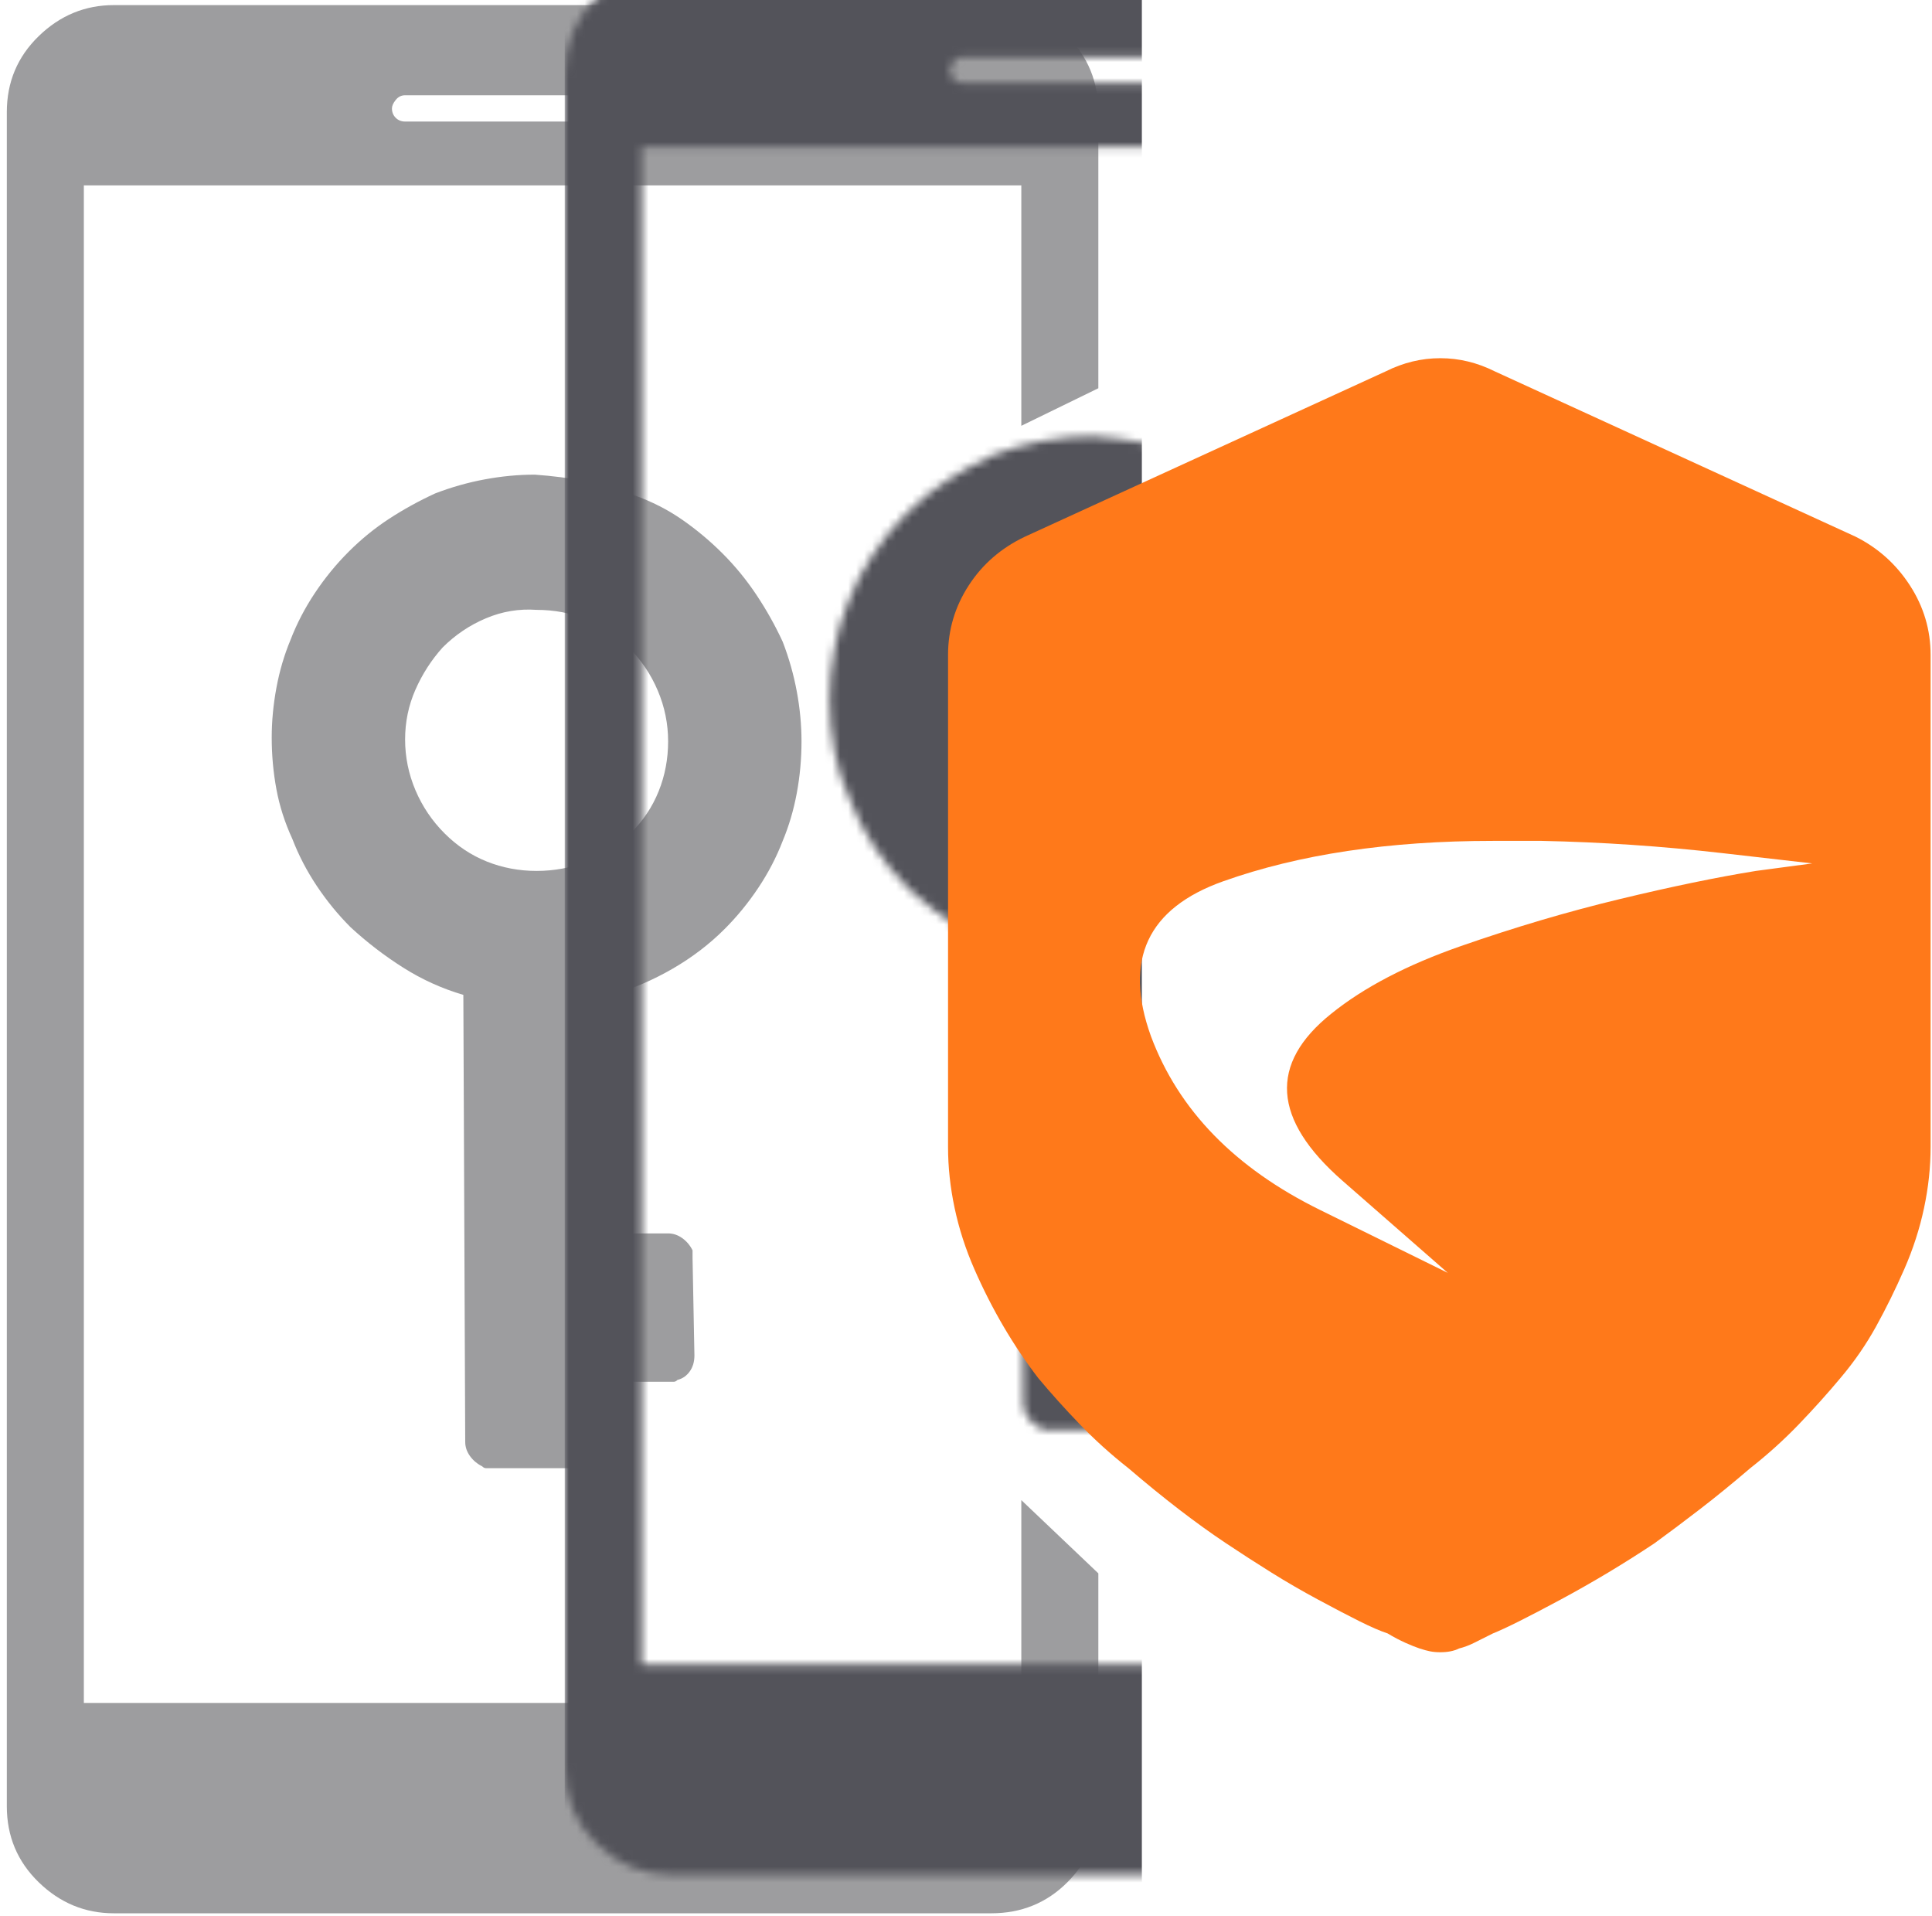
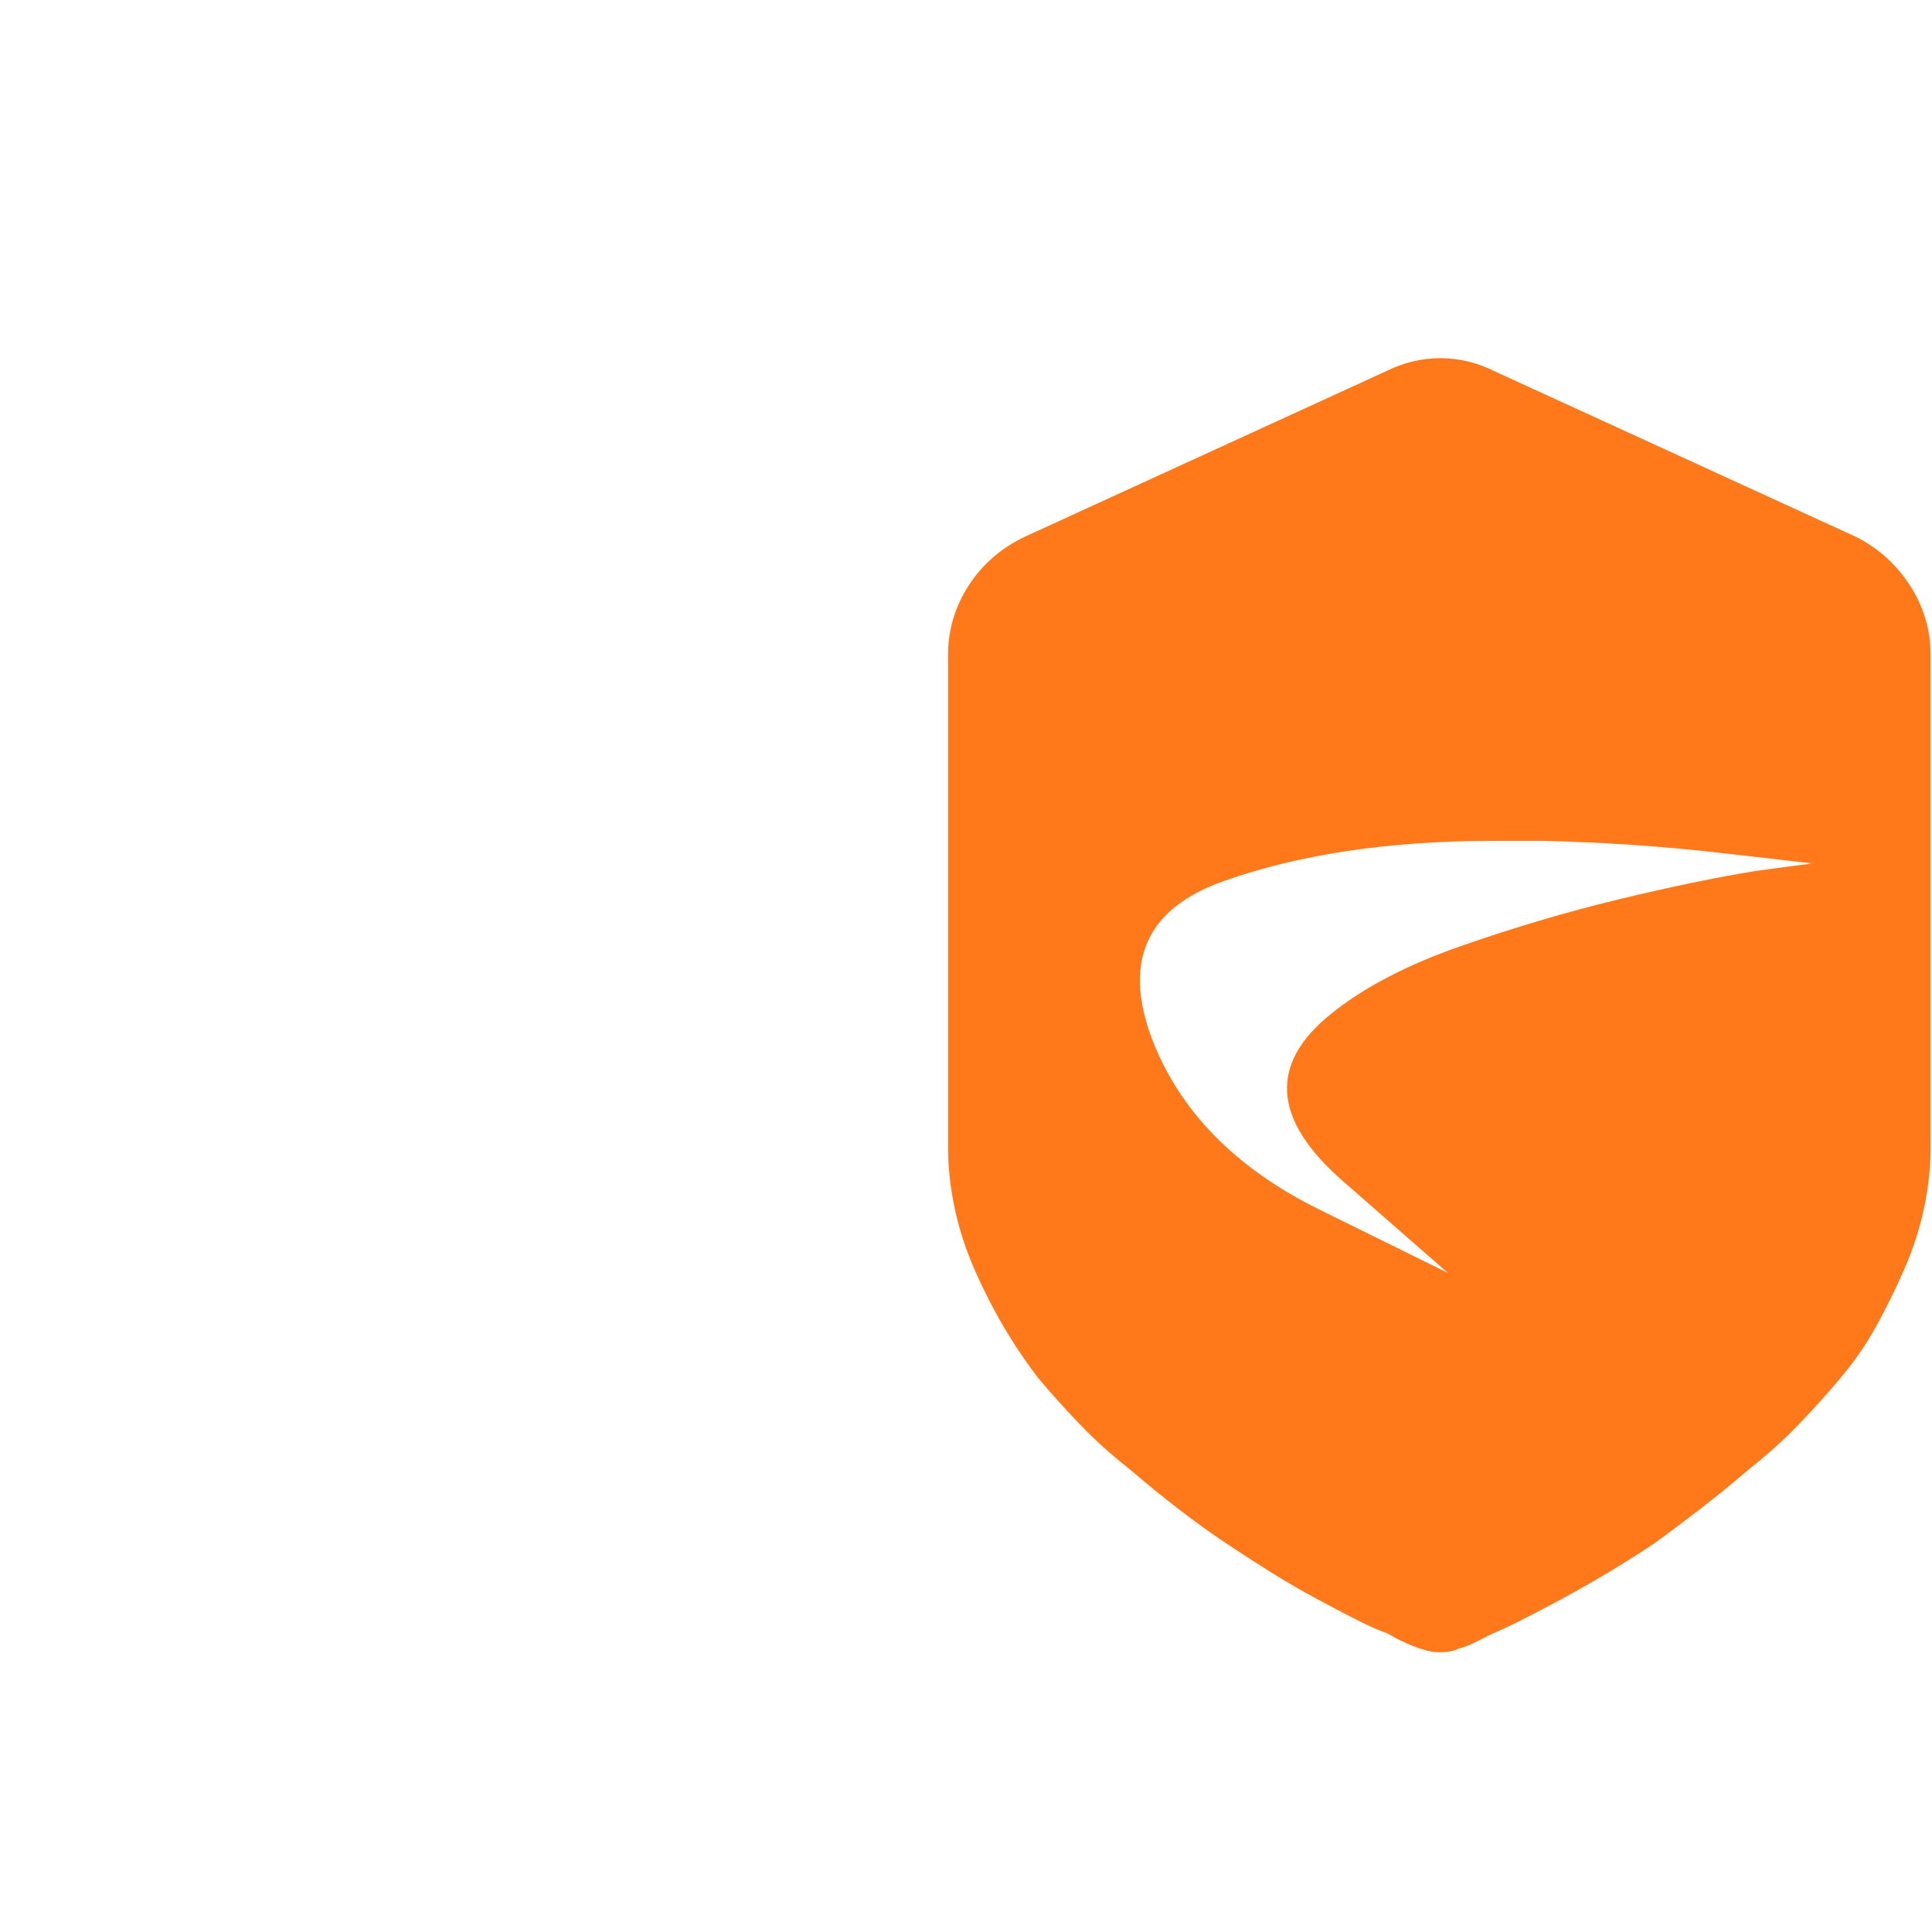
<svg xmlns="http://www.w3.org/2000/svg" xmlns:xlink="http://www.w3.org/1999/xlink" width="242px" height="240px" viewBox="0 0 242 240" version="1.1">
  <title>Group</title>
  <desc>Created with Sketch.</desc>
  <defs>
-     <path d="M127.075,188.783 L136.723,197.957 L136.723,227.125 C136.723,230.889 135.429,234.064 132.84,236.652 C130.252,239.239 127.075,240.533 123.31,240.533 L13.413,240.533 C9.805,240.533 6.668,239.239 4.001,236.652 C1.333,234.064 0,230.889 0,227.125 L0,14.951 C0,11.187 1.333,8.012 4.001,5.424 C6.668,2.837 9.805,1.543 13.413,1.543 L123.31,1.543 C127.075,1.543 130.252,2.837 132.84,5.424 C135.429,8.012 136.723,11.187 136.723,14.951 L136.723,49.529 L127.075,54.234 L127.075,24.125 L9.648,24.125 L9.648,214.187 L127.075,214.187 L127.075,188.783 Z M86.835,12.834 L49.889,12.834 C49.418,12.834 49.026,13.03 48.712,13.422 C48.398,13.814 48.241,14.167 48.241,14.481 C48.241,14.951 48.398,15.343 48.712,15.657 C49.026,15.97 49.418,16.127 49.889,16.127 L86.835,16.127 C87.305,16.127 87.697,15.97 88.011,15.657 C88.325,15.343 88.482,14.951 88.482,14.481 C88.482,14.167 88.325,13.814 88.011,13.422 C87.697,13.03 87.305,12.834 86.835,12.834 Z M35.769,105.983 C34.828,103.945 34.161,101.867 33.769,99.75 C33.377,97.633 33.181,95.477 33.181,93.281 C33.181,91.243 33.377,89.165 33.769,87.048 C34.161,84.931 34.75,82.931 35.534,81.05 C36.318,79.011 37.338,77.051 38.593,75.169 C39.848,73.287 41.26,71.562 42.829,69.994 C44.398,68.426 46.084,67.054 47.888,65.877 C49.693,64.701 51.614,63.643 53.654,62.702 C55.693,61.918 57.772,61.33 59.89,60.938 C62.008,60.546 64.087,60.35 66.126,60.35 C68.322,60.506 70.48,60.781 72.597,61.173 C74.715,61.565 76.716,62.153 78.598,62.937 C80.795,63.721 82.795,64.74 84.599,65.995 C86.403,67.25 88.09,68.661 89.658,70.229 C91.227,71.797 92.639,73.522 93.894,75.404 C95.149,77.286 96.248,79.246 97.189,81.285 C97.973,83.323 98.562,85.401 98.954,87.518 C99.346,89.635 99.542,91.713 99.542,93.752 C99.542,95.947 99.346,98.103 98.954,100.22 C98.562,102.337 97.973,104.337 97.189,106.219 C96.404,108.257 95.385,110.218 94.13,112.099 C92.875,113.981 91.463,115.706 89.894,117.274 C88.011,119.156 85.854,120.803 83.422,122.214 C80.991,123.625 78.441,124.723 75.774,125.507 L76.01,155.381 L82.834,155.381 C83.462,155.381 84.05,155.577 84.599,155.969 C85.148,156.361 85.58,156.871 85.893,157.498 L85.893,158.439 L86.129,170.671 C86.129,171.455 85.933,172.121 85.54,172.67 C85.148,173.219 84.638,173.572 84.011,173.729 C83.854,173.885 83.697,173.964 83.54,173.964 L76.01,173.964 L76.01,181.726 C76.01,182.354 75.853,182.942 75.539,183.49 C75.225,184.039 74.676,184.392 73.892,184.549 C73.892,184.706 73.813,184.784 73.656,184.784 L60.008,184.784 C59.851,184.784 59.694,184.706 59.537,184.549 C58.909,184.235 58.4,183.804 58.007,183.255 C57.615,182.706 57.419,182.118 57.419,181.491 L57.184,125.507 C54.517,124.723 52.007,123.586 49.653,122.096 C47.3,120.607 45.104,118.921 43.064,117.039 C41.495,115.471 40.084,113.746 38.828,111.864 C37.573,109.982 36.554,108.022 35.769,105.983 Z M78.128,105.278 C79.696,103.71 80.873,101.945 81.657,99.985 C82.442,98.025 82.834,95.947 82.834,93.752 C82.834,91.556 82.403,89.439 81.54,87.401 C80.677,85.362 79.461,83.559 77.892,81.99 C76.323,80.422 74.559,79.246 72.597,78.462 C70.636,77.678 68.558,77.286 66.361,77.286 C64.165,77.129 62.047,77.482 60.008,78.344 C57.968,79.207 56.164,80.422 54.595,81.99 C53.183,83.559 52.046,85.323 51.183,87.283 C50.32,89.243 49.889,91.321 49.889,93.516 C49.889,95.712 50.32,97.829 51.183,99.868 C52.046,101.906 53.262,103.71 54.831,105.278 C56.399,106.846 58.164,108.022 60.125,108.806 C62.086,109.59 64.165,109.982 66.361,109.982 C68.558,109.982 70.676,109.59 72.715,108.806 C74.755,108.022 76.559,106.846 78.128,105.278 Z" id="path-1" />
-   </defs>
+     </defs>
  <g id="页面1" stroke="none" stroke-width="1" fill="none" fill-rule="evenodd">
    <g id="Overview_Orange-on-White" transform="translate(-5218, -163)">
      <g id="Group" transform="translate(5218, 162)">
        <g id="Group-2" transform="translate(0.854, 0.096)">
          <mask id="mask-2" fill="white">
            <use xlink:href="#path-1" />
          </mask>
          <use id="" fill="#9D9D9F" fill-rule="nonzero" xlink:href="#path-1" />
-           <rect id="Rectangle" fill="#53535A" mask="url(#mask-2)" x="69.882" y="-4.817" width="72.292" height="252.915" />
        </g>
        <path d="M180.406,45.862 C182.759,45.862 185.034,46.411 187.23,47.509 L232.412,68.208 C235.236,69.62 237.511,71.658 239.237,74.324 C240.963,76.99 241.825,79.891 241.825,83.028 L241.825,144.657 C241.825,147.166 241.551,149.714 241.002,152.302 C240.453,154.889 239.629,157.438 238.531,159.947 C237.433,162.456 236.256,164.847 235.001,167.121 C233.746,169.395 232.256,171.551 230.53,173.59 C228.961,175.472 227.235,177.393 225.353,179.353 C223.47,181.313 221.431,183.156 219.234,184.881 C217.038,186.762 214.92,188.487 212.881,190.056 C210.841,191.624 208.958,193.035 207.233,194.29 C205.35,195.544 203.428,196.759 201.467,197.936 C199.506,199.112 197.506,200.249 195.467,201.346 C193.427,202.444 191.701,203.346 190.289,204.051 C188.877,204.757 187.779,205.267 186.995,205.58 L184.642,206.757 C184.014,207.07 183.387,207.305 182.759,207.462 C182.445,207.619 182.092,207.737 181.7,207.815 C181.308,207.894 180.876,207.933 180.406,207.933 C179.935,207.933 179.504,207.894 179.112,207.815 C178.719,207.737 178.288,207.619 177.817,207.462 C177.347,207.305 176.758,207.07 176.052,206.757 C175.346,206.443 174.601,206.051 173.817,205.58 C172.875,205.267 171.699,204.757 170.287,204.051 C168.875,203.346 167.149,202.444 165.11,201.346 C163.07,200.249 161.109,199.112 159.227,197.936 C157.344,196.759 155.461,195.544 153.579,194.29 C151.696,193.035 149.735,191.624 147.696,190.056 C145.656,188.487 143.538,186.762 141.342,184.881 C139.146,183.156 137.106,181.313 135.224,179.353 C133.341,177.393 131.615,175.472 130.046,173.59 C128.478,171.551 127.026,169.395 125.693,167.121 C124.359,164.847 123.144,162.456 122.045,159.947 C120.947,157.438 120.124,154.889 119.575,152.302 C119.025,149.714 118.751,147.166 118.751,144.657 L118.751,83.028 C118.751,79.891 119.614,76.99 121.339,74.324 C123.065,71.658 125.418,69.62 128.399,68.208 L173.581,47.509 C175.778,46.411 178.053,45.862 180.406,45.862 Z M193.113,106.315 L186.995,106.315 L186.995,106.315 C173.974,106.315 162.717,108.001 153.226,111.372 C143.734,114.744 140.714,121.213 144.166,130.779 C147.617,140.031 154.677,147.284 165.345,152.537 C176.013,157.79 181.347,160.417 181.347,160.417 C181.347,160.417 176.954,156.575 168.169,148.891 C159.384,141.207 158.913,134.229 166.757,127.956 C170.836,124.663 176.248,121.84 182.994,119.488 C189.74,117.135 196.369,115.175 202.879,113.607 C209.39,112.039 215.077,110.863 219.94,110.079 C224.647,109.451 227,109.138 227,109.138 C227,109.138 223.235,108.707 215.704,107.844 C208.174,106.982 200.644,106.472 193.113,106.315 Z" id="Combined-Shape" fill="#FF791A" fill-rule="nonzero" />
      </g>
    </g>
  </g>
</svg>